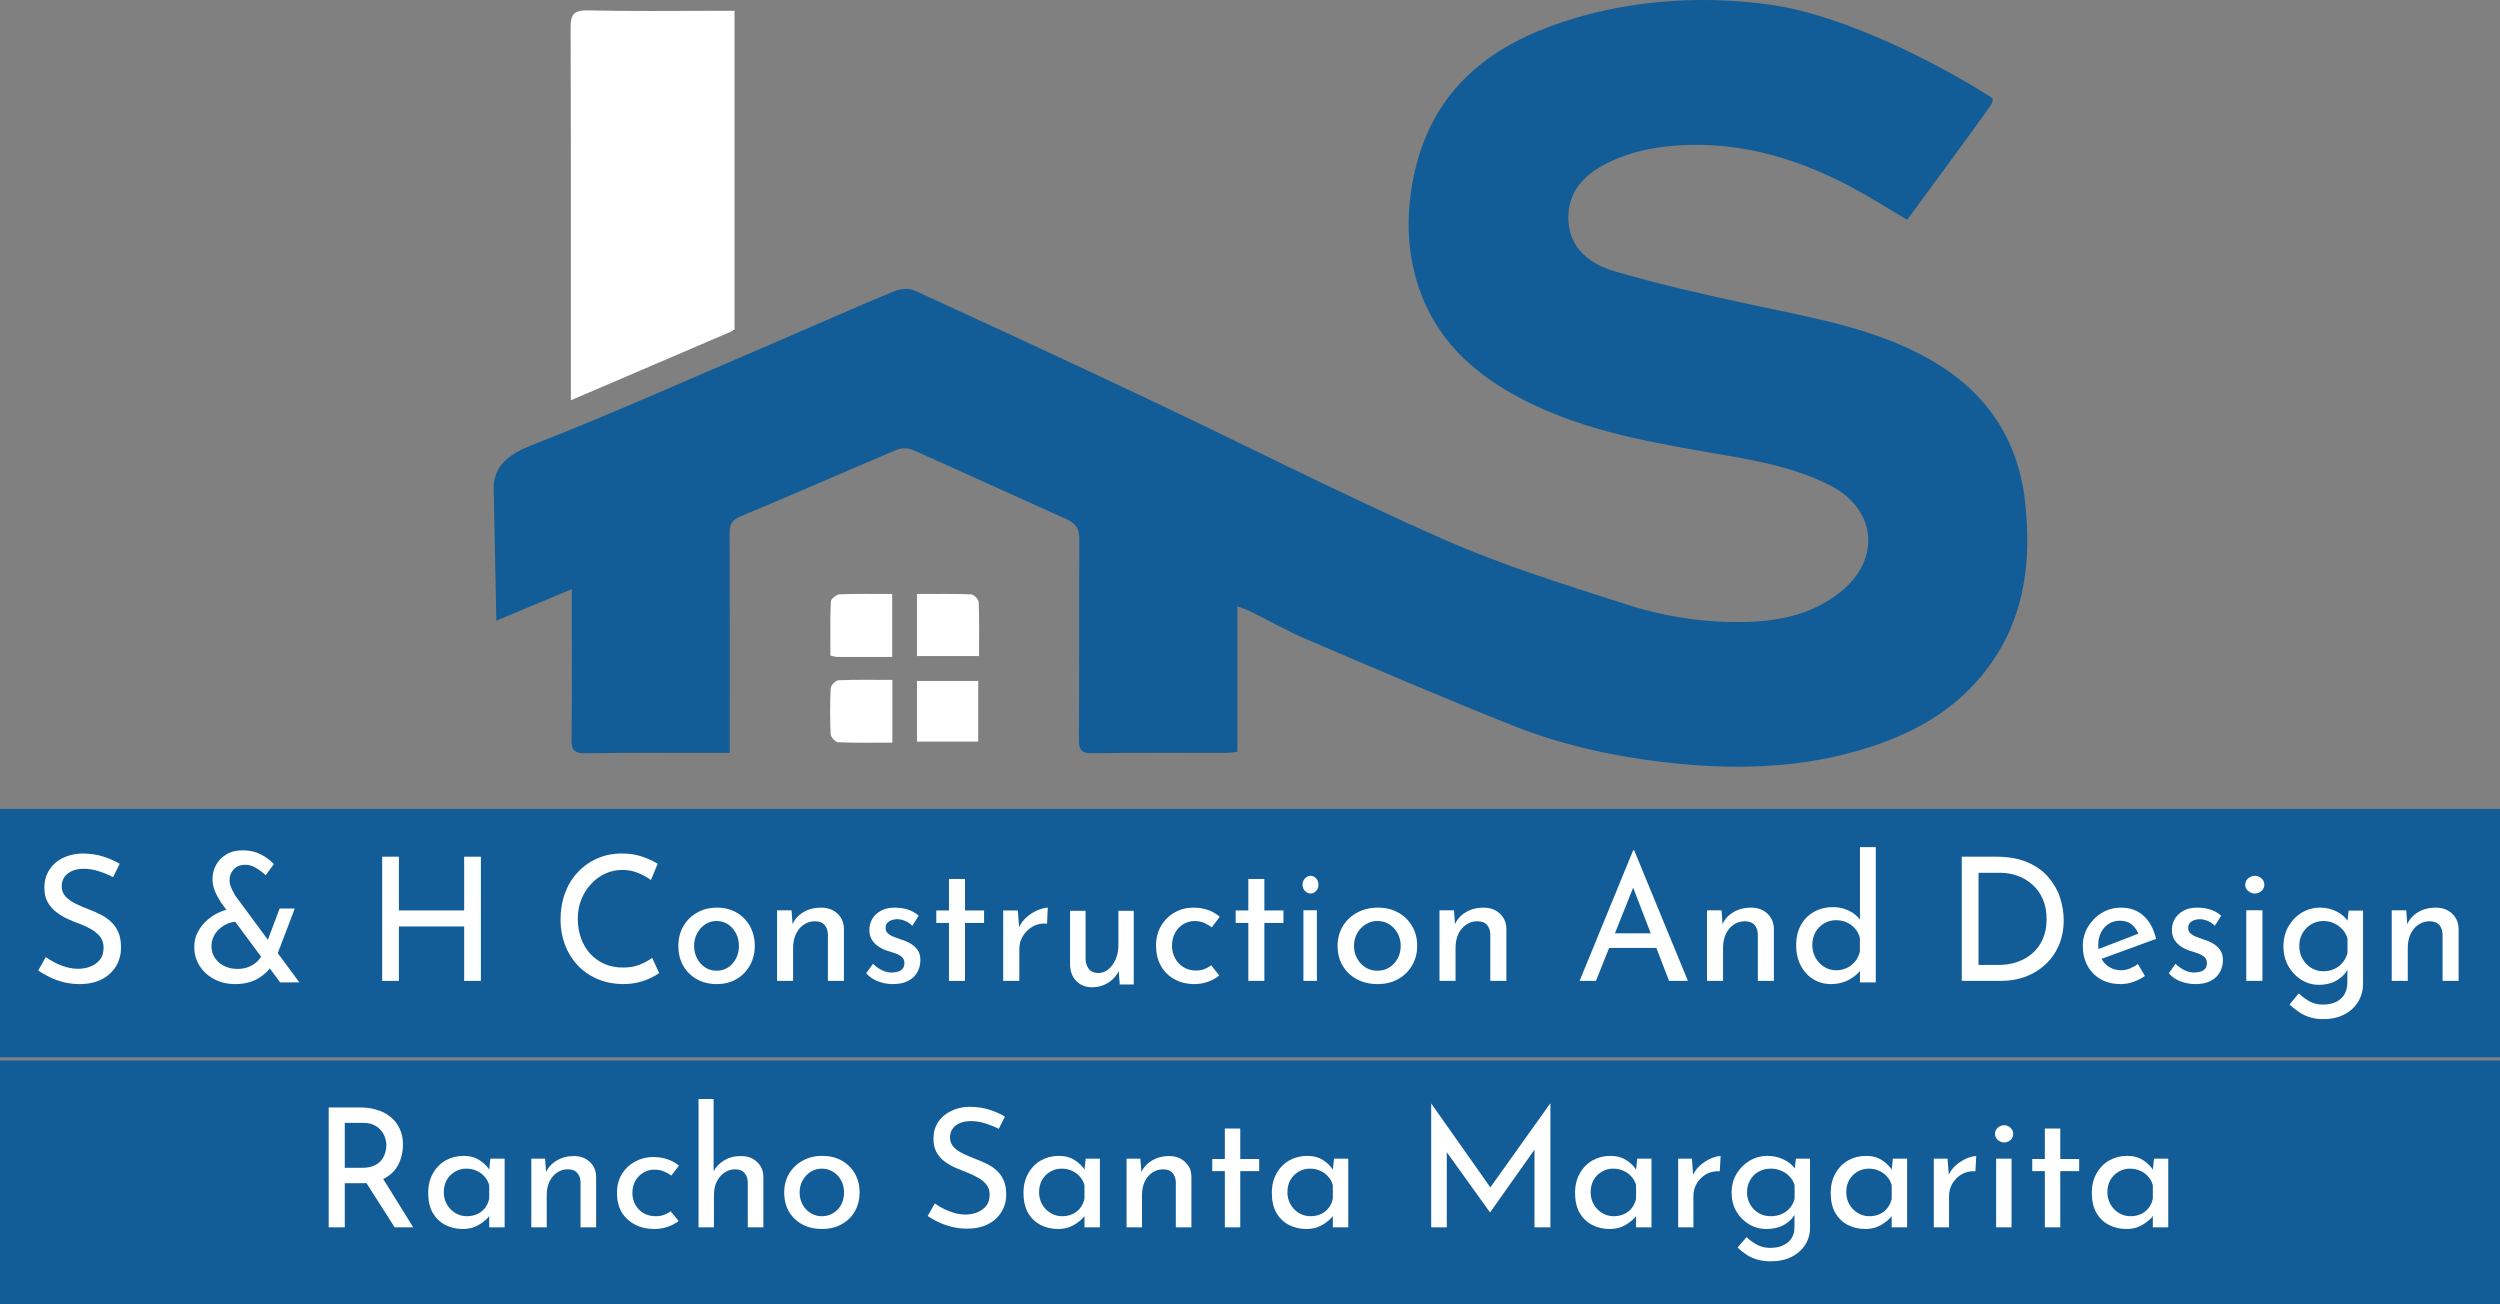
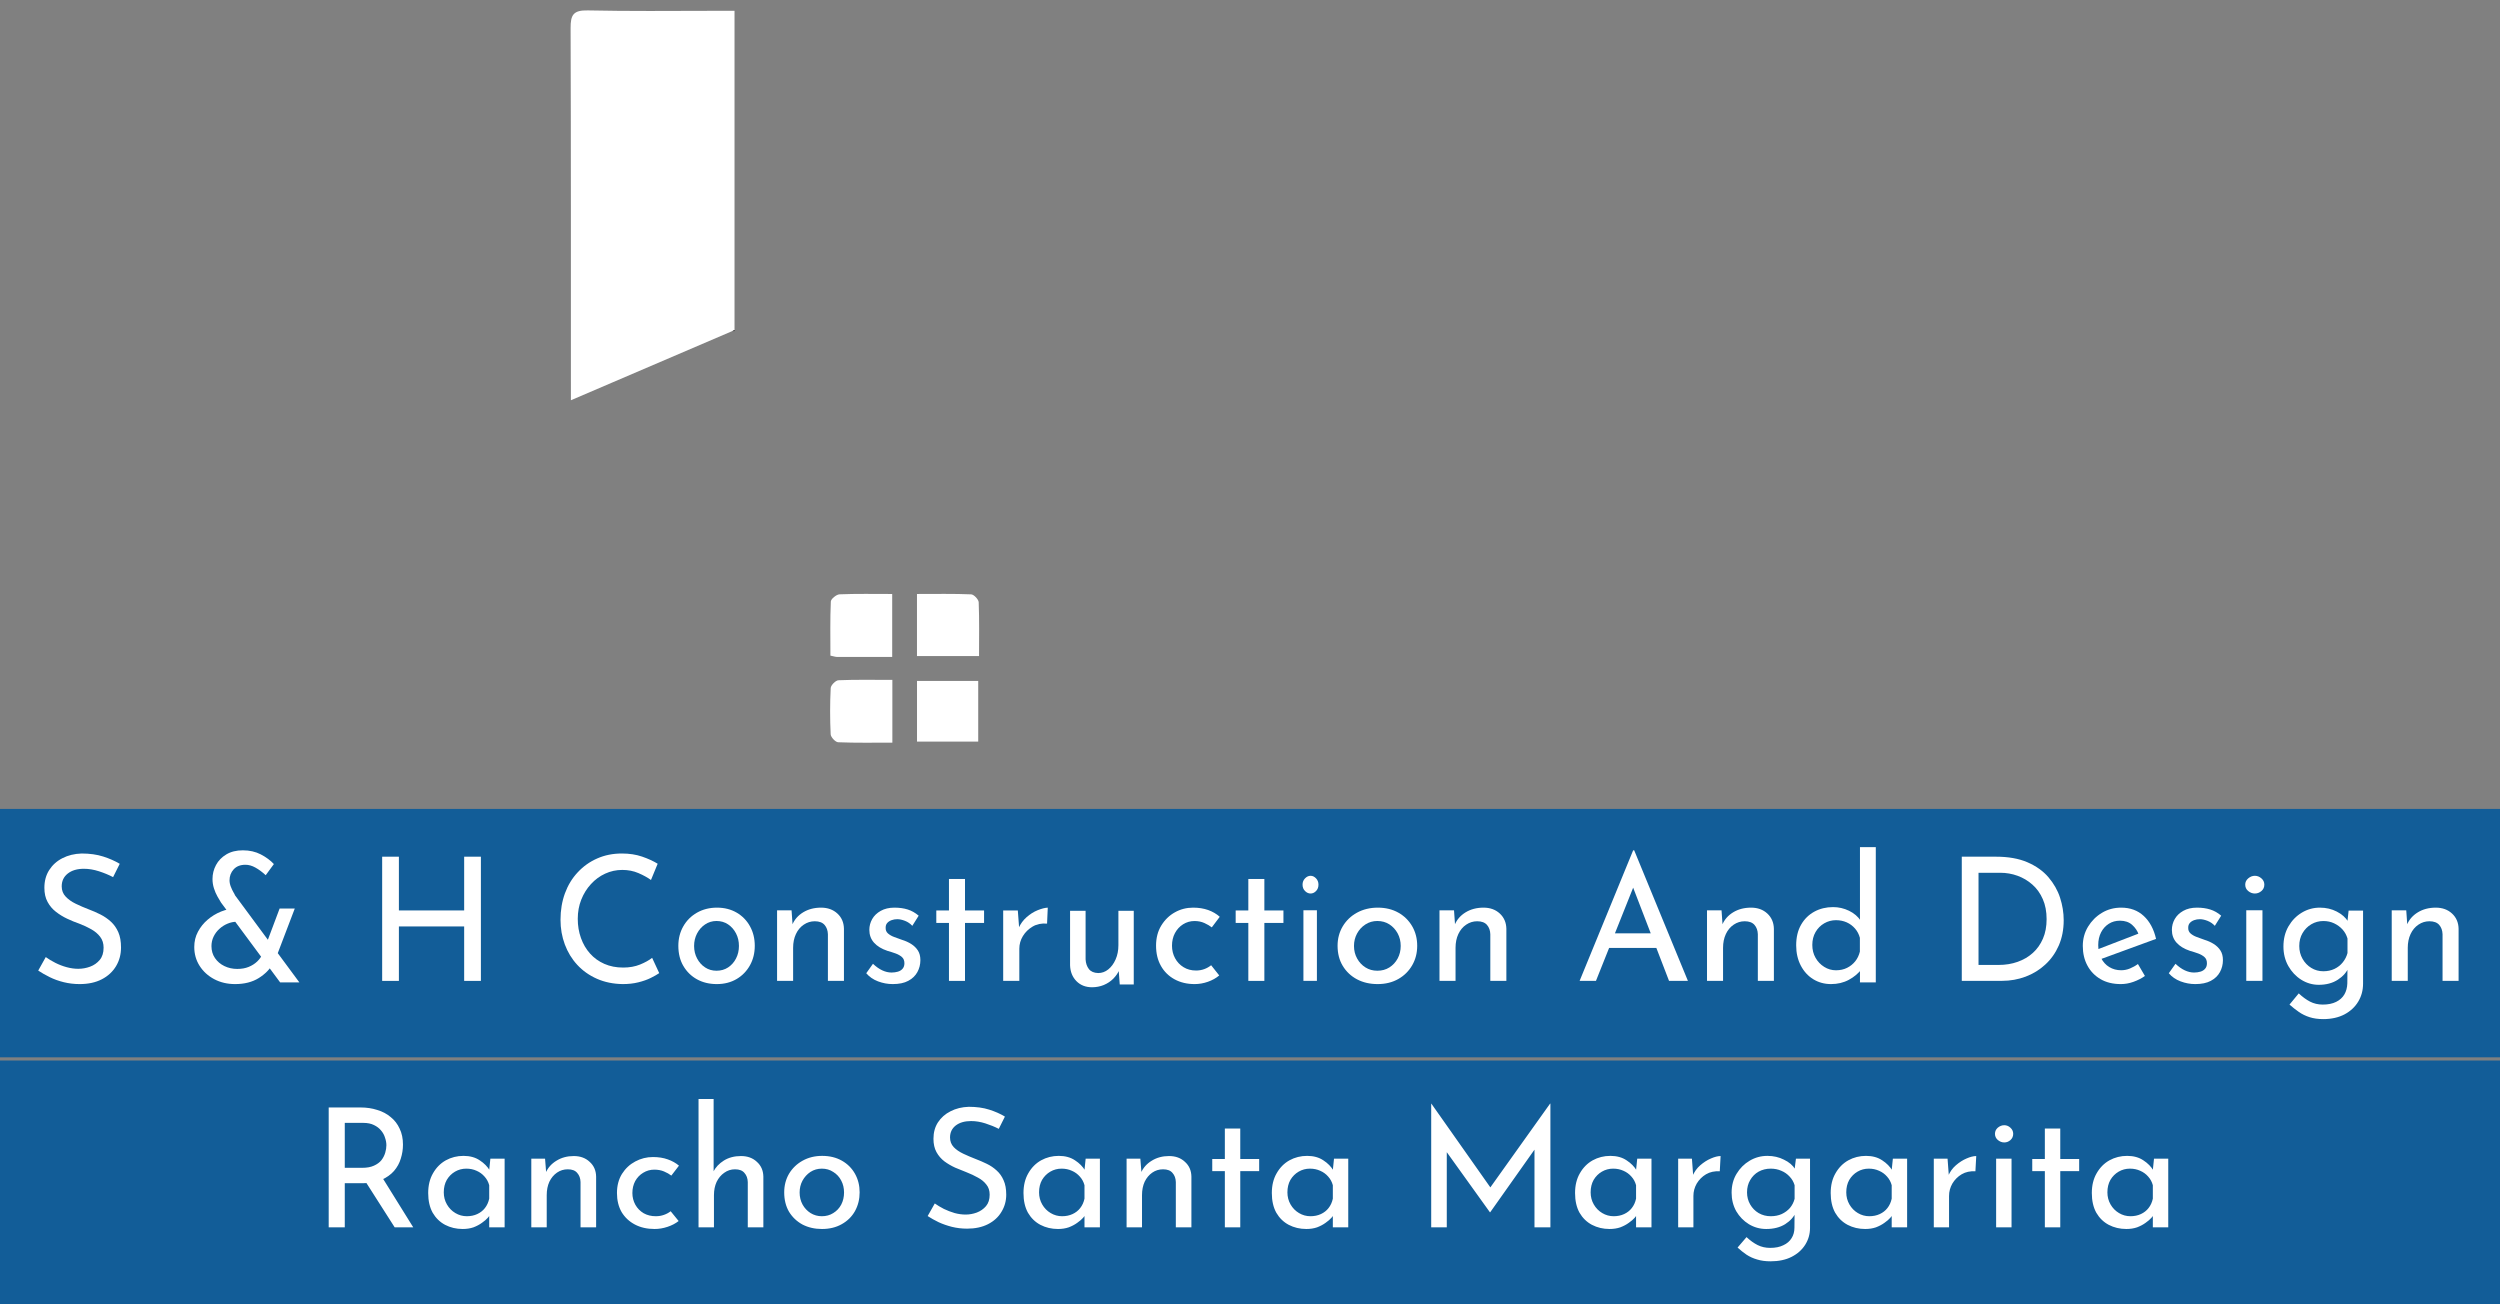
<svg xmlns="http://www.w3.org/2000/svg" width="299" height="156" viewBox="0 0 299 156" fill="none">
  <rect x="0" y="0" width="299" height="156" fill="#808080" stroke="none" />
  <g clip-path="url(#clip0_377_2)">
    <rect y="96.746" width="299" height="29.71" fill="#125D98" />
    <rect y="126.837" width="299" height="29.71" fill="#125D98" />
    <path d="M109.67 71.039C111.944 71.039 114.05 70.998 116.153 71.085C116.481 71.1 117.037 71.691 117.052 72.034C117.136 74.136 117.094 76.246 117.094 78.467C114.565 78.467 112.169 78.467 109.67 78.467C109.67 76.06 109.67 73.698 109.67 71.039Z" fill="white" />
    <path d="M87.849 1.298V39.483C87.765 39.517 87.677 39.559 87.59 39.593C81.541 42.187 75.104 44.948 68.279 47.87V45.744C68.275 31.617 68.294 17.494 68.244 3.366C68.237 1.793 68.557 1.207 70.301 1.245C75.211 1.351 80.128 1.306 85.16 1.294H87.849V1.298Z" fill="white" />
    <path d="M87.228 1.294L85.16 1.298C85.845 1.294 86.539 1.294 87.228 1.294Z" fill="black" />
    <path d="M109.674 88.698C109.674 86.29 109.674 83.929 109.674 81.438C112.1 81.438 114.496 81.438 116.995 81.438C116.995 83.86 116.995 86.214 116.995 88.698C114.561 88.698 112.165 88.698 109.674 88.698Z" fill="white" />
    <path d="M106.726 88.82C104.547 88.82 102.395 88.861 100.243 88.774C99.919 88.762 99.363 88.168 99.348 87.822C99.26 85.982 99.26 84.131 99.352 82.291C99.371 81.952 99.942 81.373 100.277 81.358C102.384 81.27 104.494 81.316 106.726 81.316C106.726 83.845 106.726 86.245 106.726 88.82Z" fill="white" />
    <path d="M106.707 78.573C104.444 78.573 102.285 78.577 100.121 78.57C99.915 78.57 99.714 78.493 99.317 78.413C99.317 76.243 99.272 74.087 99.367 71.942C99.382 71.626 100.034 71.097 100.411 71.081C102.46 70.998 104.513 71.04 106.707 71.04C106.707 73.572 106.707 75.972 106.707 78.573Z" fill="white" />
    <path d="M87.849 39.486V39.597H87.59C87.677 39.559 87.765 39.521 87.849 39.486Z" fill="black" />
-     <path d="M236.957 80.874C233.468 85.079 228.897 87.631 223.781 89.303C215.608 91.985 207.213 92.133 198.803 91.132C192.663 90.404 186.599 89.037 180.84 86.744C172.605 83.468 164.461 79.964 156.314 76.482C153.987 75.492 151.778 74.228 149.508 73.108C149.1 72.902 148.654 72.769 147.988 72.506V89.909C147.42 89.966 147.009 90.05 146.594 90.05C141.265 90.057 135.94 90.019 130.612 90.084C129.381 90.095 129.031 89.73 129.042 88.511C129.088 80.52 129.042 72.529 129.088 64.538C129.096 63.353 128.753 62.637 127.648 62.138C121.489 59.38 115.361 56.558 109.19 53.819C108.634 53.575 107.792 53.568 107.232 53.804C101.009 56.428 94.827 59.159 88.588 61.749C87.506 62.199 87.255 62.755 87.258 63.799C87.289 71.9 87.274 79.998 87.274 88.1V90.054H85.358C80.25 90.054 75.138 90.016 70.027 90.088C68.747 90.103 68.332 89.764 68.355 88.442C68.427 83.224 68.385 78.006 68.385 72.788V70.464C65.239 71.775 62.398 72.963 59.362 74.231C59.255 68.846 59.145 63.464 59.038 58.078C59.038 58.066 59.042 58.059 59.042 58.047C59.046 58.028 59.046 58.005 59.05 57.975C59.061 57.903 59.069 57.807 59.084 57.689C59.088 57.666 59.092 57.644 59.095 57.617C59.423 55.545 60.954 54.273 63.582 53.248C73.143 49.515 82.516 45.31 91.959 41.273C96.925 39.147 101.866 36.942 106.852 34.862C107.579 34.558 108.646 34.417 109.32 34.721C118.747 39.033 128.155 43.394 137.525 47.828C149.23 53.37 160.774 59.266 172.62 64.488C179.769 67.638 187.296 69.973 194.758 72.361C199.355 73.831 204.169 74.517 209.045 74.376C213.078 74.262 216.876 73.386 220.113 70.803C225.035 66.884 224.425 60.839 218.815 58.017C214.194 55.693 209.14 54.924 204.124 54.063C196.152 52.692 188.221 51.187 181.038 47.199C175.823 44.305 171.729 40.328 169.752 34.581C168.164 29.964 168.129 25.23 169.219 20.457C171.272 11.479 177.198 6.158 185.506 3.115C199.74 -2.103 213.094 0.7 215.04 1.192C226.653 4.105 238.019 11.567 238.027 11.571C237.939 11.514 238.221 11.67 238.29 11.746C238.423 11.895 238.271 12.306 238.046 12.652C237.604 13.331 233.593 18.831 228.101 26.292C225.8 24.936 223.671 23.573 221.443 22.388C215.375 19.154 208.953 17.151 201.998 17.334C198.624 17.421 195.31 17.977 192.232 19.505C189.41 20.907 187.448 23.013 187.578 26.311C187.707 29.732 190.21 31.594 193.063 32.428C198.506 34.028 204.063 35.274 209.616 36.47C216.918 38.047 224.315 39.262 230.919 43.051C237.444 46.796 241.325 52.364 242.186 59.891C243.058 67.524 242.06 74.727 236.957 80.874Z" fill="#125D98" />
    <path d="M13.525 104.905C13.011 104.634 12.443 104.4 11.834 104.204C11.219 104.007 10.62 103.906 10.037 103.906C9.231 103.906 8.584 104.097 8.101 104.48C7.619 104.862 7.38 105.372 7.38 106.01C7.38 106.493 7.54 106.902 7.852 107.231C8.165 107.566 8.568 107.853 9.066 108.092C9.559 108.331 10.089 108.559 10.646 108.772C11.107 108.942 11.563 109.144 12.025 109.377C12.486 109.611 12.899 109.898 13.27 110.238C13.642 110.578 13.933 110.997 14.15 111.491C14.368 111.985 14.474 112.596 14.474 113.319C14.474 114.142 14.278 114.886 13.88 115.55C13.482 116.214 12.915 116.739 12.178 117.122C11.441 117.504 10.556 117.696 9.522 117.696C8.865 117.696 8.239 117.621 7.63 117.472C7.025 117.324 6.463 117.122 5.949 116.867C5.435 116.612 4.974 116.352 4.571 116.081L5.472 114.466C5.806 114.705 6.188 114.939 6.622 115.157C7.052 115.374 7.508 115.55 7.98 115.677C8.451 115.805 8.913 115.868 9.358 115.868C9.846 115.868 10.318 115.783 10.779 115.613C11.24 115.443 11.622 115.172 11.929 114.806C12.237 114.439 12.39 113.951 12.39 113.34C12.39 112.83 12.252 112.4 11.982 112.044C11.712 111.688 11.357 111.39 10.917 111.141C10.476 110.891 9.999 110.668 9.485 110.472C8.997 110.302 8.515 110.105 8.033 109.877C7.55 109.648 7.105 109.377 6.697 109.059C6.283 108.74 5.949 108.347 5.695 107.879C5.435 107.412 5.308 106.844 5.308 106.18C5.308 105.372 5.498 104.666 5.88 104.066C6.262 103.465 6.787 102.987 7.46 102.642C8.128 102.297 8.897 102.106 9.761 102.079C10.736 102.079 11.595 102.201 12.343 102.44C13.09 102.679 13.748 102.971 14.32 103.311L13.525 104.905Z" fill="white" />
    <path d="M28.325 110.241C27.943 110.241 27.576 110.319 27.214 110.47C26.852 110.621 26.527 110.829 26.237 111.095C25.943 111.36 25.715 111.667 25.545 112.021C25.374 112.375 25.291 112.755 25.291 113.156C25.291 113.698 25.431 114.176 25.71 114.583C25.989 114.994 26.361 115.311 26.831 115.54C27.302 115.769 27.814 115.884 28.372 115.884C28.889 115.884 29.343 115.806 29.736 115.644C30.129 115.483 30.47 115.27 30.754 114.999C31.039 114.728 31.25 114.432 31.385 114.114L32.646 115.238C32.279 115.92 31.71 116.498 30.946 116.977C30.175 117.456 29.235 117.696 28.124 117.696C27.198 117.696 26.366 117.503 25.627 117.113C24.888 116.722 24.304 116.191 23.875 115.52C23.446 114.848 23.234 114.093 23.234 113.26C23.234 112.594 23.379 111.985 23.674 111.438C23.963 110.892 24.351 110.407 24.826 110.001C25.302 109.59 25.839 109.267 26.434 109.023C27.033 108.778 27.648 108.658 28.289 108.658L28.325 110.241ZM35.804 117.493C35.68 117.493 35.494 117.493 35.246 117.493C34.998 117.493 34.734 117.493 34.47 117.493C34.207 117.493 33.881 117.493 33.504 117.493L26.434 107.945C26.309 107.752 26.17 107.508 26.005 107.216C25.839 106.925 25.7 106.597 25.586 106.238C25.472 105.878 25.415 105.509 25.415 105.134C25.415 104.535 25.555 103.978 25.834 103.458C26.113 102.937 26.521 102.515 27.069 102.187C27.612 101.86 28.273 101.698 29.044 101.698C29.845 101.698 30.563 101.86 31.194 102.187C31.824 102.515 32.346 102.901 32.755 103.343L31.778 104.676C31.359 104.285 30.946 103.983 30.542 103.76C30.139 103.536 29.747 103.426 29.349 103.426C28.749 103.426 28.284 103.609 27.953 103.968C27.622 104.327 27.452 104.77 27.452 105.28C27.452 105.53 27.503 105.785 27.607 106.05C27.71 106.316 27.814 106.534 27.922 106.717C28.031 106.899 28.093 107.013 28.103 107.071L35.804 117.493ZM33.442 108.658H35.256L32.873 114.91L31.447 113.973L33.442 108.658Z" fill="white" />
    <path d="M57.515 102.46V117.315H55.514V110.803H47.708V117.315H45.707V102.46H47.708V108.889H55.514V102.46H57.515Z" fill="white" />
    <path d="M78.844 116.386C78.6 116.555 78.262 116.745 77.841 116.956C77.42 117.168 76.921 117.342 76.354 117.484C75.787 117.627 75.163 117.696 74.477 117.696C73.344 117.68 72.314 117.469 71.394 117.062C70.474 116.655 69.683 116.096 69.039 115.394C68.389 114.692 67.895 113.873 67.552 112.955C67.208 112.031 67.037 111.049 67.037 110.003C67.037 108.863 67.214 107.807 67.567 106.841C67.921 105.875 68.43 105.035 69.096 104.328C69.756 103.615 70.536 103.061 71.43 102.67C72.325 102.274 73.307 102.079 74.373 102.079C75.262 102.079 76.068 102.2 76.791 102.449C77.513 102.697 78.137 102.982 78.657 103.304L77.857 105.247C77.446 104.951 76.947 104.676 76.359 104.423C75.772 104.17 75.127 104.043 74.43 104.043C73.708 104.043 73.021 104.191 72.382 104.486C71.737 104.782 71.17 105.199 70.682 105.732C70.188 106.266 69.803 106.889 69.522 107.591C69.241 108.293 69.101 109.064 69.101 109.893C69.101 110.711 69.226 111.476 69.481 112.184C69.735 112.897 70.094 113.514 70.567 114.042C71.04 114.57 71.607 114.982 72.278 115.278C72.948 115.573 73.697 115.721 74.534 115.721C75.283 115.721 75.954 115.6 76.541 115.362C77.129 115.124 77.612 114.855 77.997 114.56L78.844 116.386Z" fill="white" />
    <path d="M81.13 113.114C81.13 112.259 81.328 111.482 81.719 110.793C82.11 110.104 82.659 109.554 83.359 109.155C84.06 108.756 84.858 108.554 85.751 108.554C86.645 108.554 87.432 108.756 88.113 109.155C88.793 109.554 89.327 110.104 89.703 110.793C90.083 111.482 90.271 112.259 90.271 113.114C90.271 113.975 90.083 114.747 89.703 115.436C89.322 116.125 88.793 116.68 88.113 117.084C87.432 117.488 86.64 117.696 85.731 117.696C84.837 117.696 84.045 117.504 83.359 117.126C82.674 116.747 82.13 116.213 81.729 115.529C81.328 114.845 81.13 114.042 81.13 113.114ZM83.014 113.135C83.014 113.69 83.136 114.192 83.375 114.638C83.613 115.089 83.933 115.446 84.335 115.706C84.736 115.97 85.188 116.099 85.695 116.099C86.213 116.099 86.676 115.97 87.077 115.706C87.478 115.441 87.793 115.089 88.027 114.638C88.26 114.187 88.377 113.69 88.377 113.135C88.377 112.581 88.26 112.078 88.027 111.632C87.793 111.182 87.478 110.824 87.077 110.554C86.676 110.285 86.213 110.15 85.695 110.15C85.188 110.15 84.731 110.29 84.324 110.565C83.918 110.839 83.598 111.202 83.364 111.653C83.131 112.104 83.014 112.596 83.014 113.135Z" fill="white" />
    <path d="M94.671 108.88L94.816 110.936L94.754 110.611C95.012 109.985 95.447 109.486 96.057 109.114C96.668 108.742 97.382 108.554 98.199 108.554C98.986 108.554 99.638 108.788 100.15 109.257C100.662 109.725 100.921 110.336 100.936 111.079V117.315H99.017V111.731C99.001 111.283 98.872 110.911 98.618 110.621C98.365 110.331 97.977 110.183 97.444 110.183C96.968 110.183 96.528 110.32 96.13 110.59C95.726 110.86 95.416 111.237 95.193 111.71C94.971 112.184 94.857 112.738 94.857 113.359V117.315H92.938V108.875H94.671V108.88Z" fill="white" />
    <path d="M106.77 117.696C106.164 117.696 105.58 117.586 105.011 117.371C104.443 117.157 103.973 116.833 103.603 116.399L104.406 115.269C104.777 115.619 105.147 115.881 105.517 116.053C105.888 116.226 106.258 116.315 106.629 116.315C106.905 116.315 107.156 116.278 107.391 116.21C107.625 116.142 107.813 116.022 107.954 115.855C108.095 115.687 108.168 115.473 108.168 115.206C108.168 114.887 108.069 114.636 107.871 114.464C107.672 114.291 107.422 114.145 107.119 114.035C106.817 113.925 106.488 113.82 106.133 113.721C105.434 113.486 104.897 113.156 104.526 112.738C104.156 112.319 103.973 111.812 103.973 111.211C103.973 110.751 104.088 110.322 104.312 109.924C104.536 109.527 104.876 109.197 105.33 108.941C105.784 108.685 106.331 108.554 106.973 108.554C107.563 108.554 108.09 108.627 108.559 108.774C109.024 108.92 109.462 109.166 109.874 109.516L109.112 110.73C108.867 110.463 108.575 110.264 108.236 110.133C107.902 110.003 107.594 109.935 107.323 109.935C107.078 109.935 106.848 109.971 106.634 110.05C106.42 110.128 106.248 110.238 106.117 110.385C105.987 110.531 105.924 110.714 105.924 110.939C105.909 111.232 106.003 111.467 106.201 111.64C106.399 111.812 106.65 111.959 106.952 112.068C107.255 112.178 107.563 112.293 107.876 112.403C108.288 112.529 108.658 112.696 108.987 112.905C109.316 113.114 109.582 113.371 109.78 113.679C109.979 113.988 110.078 114.369 110.078 114.83C110.078 115.347 109.958 115.823 109.718 116.263C109.478 116.702 109.112 117.052 108.627 117.309C108.147 117.57 107.526 117.696 106.77 117.696Z" fill="white" />
    <path d="M113.496 105.126H115.414V108.891H117.695V110.383H115.414V117.315H113.496V110.383H111.982V108.891H113.496V105.126Z" fill="white" />
    <path d="M121.732 108.899L121.916 111.337L121.832 110.992C122.053 110.489 122.368 110.057 122.784 109.692C123.199 109.326 123.641 109.047 124.109 108.859C124.577 108.671 124.982 108.569 125.313 108.554L125.229 110.464C124.567 110.408 123.988 110.53 123.499 110.819C123.01 111.109 122.621 111.49 122.337 111.957C122.053 112.424 121.911 112.932 121.911 113.47V117.315H119.981V108.894H121.732V108.899Z" fill="white" />
    <path d="M130.607 118.076C129.847 118.076 129.221 117.832 128.74 117.343C128.26 116.855 128.005 116.217 127.98 115.442V108.935H129.837V114.741C129.862 115.208 129.997 115.596 130.232 115.899C130.467 116.201 130.838 116.361 131.338 116.377C131.784 116.377 132.189 116.233 132.549 115.941C132.91 115.649 133.205 115.256 133.425 114.751C133.65 114.247 133.761 113.678 133.761 113.041V108.935H135.597V117.742H133.921L133.761 115.575L133.881 115.978C133.711 116.377 133.465 116.733 133.15 117.051C132.835 117.37 132.454 117.62 132.014 117.806C131.573 117.986 131.103 118.076 130.607 118.076Z" fill="white" />
    <path d="M145.82 116.663C145.439 116.985 144.987 117.237 144.463 117.422C143.938 117.606 143.409 117.696 142.88 117.696C141.975 117.696 141.173 117.506 140.479 117.127C139.785 116.748 139.24 116.216 138.85 115.526C138.459 114.836 138.264 114.031 138.264 113.104C138.264 112.177 138.474 111.371 138.891 110.692C139.307 110.013 139.852 109.481 140.52 109.112C141.188 108.738 141.913 108.554 142.7 108.554C143.363 108.554 143.959 108.649 144.494 108.838C145.028 109.028 145.491 109.297 145.882 109.649L144.931 110.913C144.699 110.729 144.406 110.56 144.052 110.397C143.692 110.234 143.296 110.155 142.864 110.155C142.366 110.155 141.908 110.287 141.497 110.545C141.086 110.803 140.762 111.155 140.525 111.598C140.289 112.04 140.171 112.546 140.171 113.104C140.171 113.651 140.294 114.152 140.536 114.599C140.777 115.047 141.117 115.41 141.548 115.673C141.98 115.942 142.479 116.074 143.049 116.074C143.399 116.074 143.728 116.016 144.031 115.905C144.334 115.795 144.607 115.637 144.853 115.442L145.82 116.663Z" fill="white" />
    <path d="M149.3 105.126H151.218V108.891H153.499V110.383H151.218V117.315H149.3V110.383H147.786V108.891H149.3V105.126Z" fill="white" />
    <path d="M155.785 105.805C155.785 105.504 155.885 105.255 156.085 105.051C156.285 104.847 156.506 104.745 156.746 104.745C156.985 104.745 157.202 104.847 157.398 105.051C157.593 105.255 157.689 105.504 157.689 105.805C157.689 106.116 157.593 106.371 157.398 106.569C157.202 106.768 156.985 106.865 156.746 106.865C156.506 106.865 156.285 106.768 156.085 106.569C155.885 106.376 155.785 106.116 155.785 105.805ZM155.889 108.867H157.502V117.315H155.889V108.867Z" fill="white" />
    <path d="M159.974 113.114C159.974 112.259 160.181 111.482 160.588 110.793C161.001 110.104 161.567 109.554 162.297 109.155C163.027 108.756 163.857 108.554 164.789 108.554C165.72 108.554 166.54 108.756 167.248 109.155C167.957 109.554 168.508 110.104 168.904 110.793C169.301 111.482 169.497 112.259 169.497 113.114C169.497 113.975 169.301 114.747 168.904 115.436C168.508 116.125 167.957 116.68 167.248 117.084C166.54 117.488 165.714 117.696 164.767 117.696C163.836 117.696 163.011 117.504 162.297 117.126C161.583 116.747 161.017 116.213 160.599 115.529C160.186 114.851 159.974 114.042 159.974 113.114ZM161.937 113.135C161.937 113.69 162.064 114.192 162.313 114.638C162.561 115.089 162.895 115.446 163.313 115.706C163.731 115.97 164.201 116.099 164.73 116.099C165.275 116.099 165.751 115.97 166.169 115.706C166.587 115.441 166.915 115.089 167.159 114.638C167.402 114.187 167.524 113.69 167.524 113.135C167.524 112.581 167.402 112.078 167.159 111.632C166.915 111.182 166.587 110.824 166.169 110.554C165.751 110.285 165.27 110.15 164.73 110.15C164.201 110.15 163.725 110.29 163.302 110.565C162.879 110.839 162.545 111.202 162.302 111.653C162.059 112.104 161.937 112.596 161.937 113.135Z" fill="white" />
    <path d="M173.901 108.88L174.046 110.936L173.984 110.611C174.243 109.985 174.678 109.486 175.288 109.114C175.899 108.742 176.613 108.554 177.43 108.554C178.216 108.554 178.868 108.788 179.375 109.257C179.882 109.725 180.146 110.336 180.162 111.079V117.315H178.242V111.731C178.227 111.283 178.097 110.911 177.844 110.621C177.59 110.331 177.202 110.183 176.669 110.183C176.193 110.183 175.754 110.32 175.355 110.59C174.952 110.86 174.641 111.237 174.419 111.71C174.196 112.184 174.083 112.738 174.083 113.359V117.315H172.163V108.875H173.901V108.88Z" fill="white" />
    <path d="M188.922 117.31L195.325 101.698H195.449L201.873 117.31H199.615L194.82 104.851L196.222 103.919L190.876 117.315H188.922V117.31ZM192.681 111.629H198.145L198.795 113.369H192.108L192.681 111.629Z" fill="white" />
    <path d="M205.896 108.88L206.041 110.936L205.979 110.611C206.238 109.985 206.672 109.486 207.283 109.114C207.893 108.742 208.607 108.554 209.425 108.554C210.211 108.554 210.863 108.788 211.37 109.257C211.877 109.725 212.141 110.336 212.157 111.079V117.315H210.237V111.731C210.222 111.283 210.092 110.911 209.839 110.621C209.585 110.331 209.197 110.183 208.664 110.183C208.188 110.183 207.749 110.32 207.35 110.59C206.947 110.86 206.636 111.237 206.414 111.71C206.191 112.184 206.077 112.738 206.077 113.359V117.315H204.158V108.875H205.896V108.88Z" fill="white" />
    <path d="M218.991 117.696C218.207 117.696 217.5 117.502 216.876 117.121C216.252 116.74 215.751 116.198 215.38 115.493C215.009 114.788 214.823 113.979 214.823 113.061C214.823 112.1 215.019 111.276 215.411 110.597C215.803 109.913 216.334 109.392 217 109.031C217.665 108.671 218.408 108.489 219.238 108.489C219.904 108.489 220.538 108.635 221.142 108.927C221.745 109.219 222.215 109.621 222.555 110.138L222.452 110.827V101.317H224.345V117.492H222.452V115.342L222.674 115.884C222.266 116.412 221.751 116.85 221.116 117.189C220.487 117.529 219.775 117.696 218.991 117.696ZM219.579 116.046C220.079 116.046 220.523 115.947 220.91 115.754C221.297 115.561 221.622 115.3 221.885 114.971C222.148 114.642 222.333 114.256 222.442 113.812V112.163C222.333 111.745 222.137 111.375 221.864 111.057C221.585 110.738 221.255 110.488 220.868 110.315C220.482 110.143 220.053 110.054 219.579 110.054C219.078 110.054 218.609 110.18 218.176 110.43C217.743 110.681 217.397 111.03 217.139 111.474C216.881 111.918 216.752 112.434 216.752 113.019C216.752 113.588 216.881 114.105 217.139 114.553C217.397 115.008 217.743 115.368 218.176 115.639C218.609 115.911 219.078 116.046 219.579 116.046Z" fill="white" />
    <path d="M234.629 117.315V102.46H238.701C240.189 102.46 241.447 102.68 242.479 103.127C243.511 103.573 244.35 104.169 244.989 104.913C245.628 105.662 246.095 106.478 246.383 107.365C246.671 108.258 246.818 109.151 246.818 110.059C246.818 111.183 246.619 112.189 246.231 113.081C245.838 113.974 245.303 114.734 244.617 115.36C243.936 115.991 243.15 116.473 242.264 116.807C241.373 117.14 240.435 117.309 239.445 117.309H234.629V117.315ZM236.631 115.406H239.047C239.859 115.406 240.614 115.283 241.31 115.036C242.007 114.79 242.61 114.436 243.129 113.969C243.648 113.502 244.046 112.933 244.339 112.255C244.633 111.578 244.774 110.798 244.774 109.926C244.774 109.023 244.622 108.222 244.318 107.535C244.014 106.842 243.6 106.262 243.076 105.8C242.552 105.333 241.96 104.984 241.3 104.743C240.64 104.502 239.948 104.384 239.235 104.384H236.631V115.406Z" fill="white" />
    <path d="M253.65 117.696C252.707 117.696 251.901 117.499 251.225 117.105C250.55 116.711 250.026 116.172 249.658 115.488C249.285 114.804 249.103 114.016 249.103 113.135C249.103 112.291 249.31 111.524 249.728 110.834C250.147 110.145 250.696 109.591 251.387 109.176C252.077 108.761 252.843 108.554 253.69 108.554C254.779 108.554 255.676 108.886 256.392 109.549C257.108 110.212 257.597 111.125 257.864 112.291L251.069 114.778L250.63 113.638L256.175 111.503L255.797 111.793C255.641 111.337 255.374 110.943 255.001 110.611C254.628 110.28 254.144 110.114 253.549 110.114C253.045 110.114 252.596 110.238 252.208 110.487C251.82 110.736 251.508 111.078 251.286 111.513C251.064 111.948 250.948 112.456 250.948 113.037C250.948 113.617 251.064 114.135 251.296 114.591C251.528 115.047 251.85 115.405 252.269 115.659C252.687 115.913 253.161 116.042 253.69 116.042C254.048 116.042 254.396 115.975 254.733 115.835C255.071 115.695 255.394 115.519 255.696 115.296L256.533 116.726C256.125 117.017 255.661 117.25 255.152 117.431C254.643 117.613 254.139 117.696 253.65 117.696Z" fill="white" />
    <path d="M262.552 117.696C261.947 117.696 261.363 117.586 260.795 117.371C260.227 117.157 259.757 116.833 259.387 116.399L260.19 115.269C260.56 115.619 260.93 115.881 261.301 116.053C261.671 116.226 262.041 116.315 262.411 116.315C262.687 116.315 262.938 116.278 263.172 116.21C263.407 116.142 263.595 116.022 263.735 115.855C263.881 115.687 263.949 115.473 263.949 115.206C263.949 114.887 263.85 114.636 263.652 114.464C263.454 114.291 263.203 114.145 262.901 114.035C262.599 113.925 262.27 113.82 261.916 113.721C261.217 113.486 260.68 113.156 260.31 112.738C259.94 112.319 259.757 111.812 259.757 111.211C259.757 110.751 259.872 110.322 260.096 109.924C260.32 109.527 260.659 109.197 261.113 108.941C261.566 108.685 262.114 108.554 262.755 108.554C263.344 108.554 263.871 108.627 264.34 108.774C264.809 108.92 265.247 109.166 265.654 109.516L264.893 110.73C264.648 110.463 264.356 110.264 264.022 110.133C263.688 110.003 263.381 109.935 263.11 109.935C262.865 109.935 262.635 109.971 262.421 110.05C262.208 110.128 262.036 110.238 261.905 110.385C261.775 110.531 261.712 110.714 261.712 110.939C261.697 111.232 261.791 111.467 261.989 111.64C262.187 111.812 262.437 111.959 262.739 112.068C263.042 112.178 263.349 112.293 263.662 112.403C264.074 112.529 264.444 112.696 264.773 112.905C265.101 113.114 265.367 113.371 265.565 113.679C265.763 113.988 265.862 114.369 265.862 114.83C265.862 115.347 265.742 115.823 265.503 116.263C265.263 116.702 264.898 117.052 264.413 117.309C263.928 117.57 263.308 117.696 262.552 117.696Z" fill="white" />
    <path d="M268.529 105.805C268.529 105.504 268.649 105.255 268.889 105.051C269.129 104.847 269.395 104.745 269.682 104.745C269.969 104.745 270.23 104.847 270.464 105.051C270.699 105.255 270.814 105.504 270.814 105.805C270.814 106.116 270.699 106.371 270.464 106.569C270.23 106.768 269.969 106.865 269.682 106.865C269.395 106.865 269.129 106.768 268.889 106.569C268.649 106.376 268.529 106.116 268.529 105.805ZM268.654 108.867H270.59V117.315H268.654V108.867Z" fill="white" />
    <path d="M277.863 121.885C277.246 121.885 276.7 121.807 276.226 121.655C275.752 121.503 275.323 121.294 274.941 121.027C274.558 120.76 274.186 120.467 273.824 120.148L274.93 118.809C275.374 119.227 275.823 119.557 276.277 119.793C276.731 120.028 277.241 120.148 277.807 120.148C278.439 120.148 278.97 120.038 279.403 119.824C279.837 119.609 280.168 119.311 280.388 118.934C280.607 118.558 280.724 118.118 280.74 117.616L280.76 115.272L280.923 115.649C280.684 116.25 280.245 116.758 279.618 117.166C278.985 117.579 278.225 117.783 277.322 117.783C276.573 117.783 275.874 117.579 275.231 117.177C274.589 116.774 274.074 116.224 273.681 115.534C273.293 114.843 273.099 114.063 273.099 113.2C273.099 112.295 273.298 111.489 273.701 110.793C274.104 110.098 274.635 109.548 275.298 109.151C275.961 108.753 276.68 108.554 277.46 108.554C278.2 108.554 278.873 108.711 279.48 109.025C280.087 109.339 280.541 109.742 280.837 110.228L280.714 110.584L280.893 108.91H282.622V117.647C282.622 118.427 282.433 119.144 282.05 119.782C281.668 120.426 281.117 120.938 280.403 121.32C279.694 121.692 278.842 121.885 277.863 121.885ZM274.992 113.148C274.992 113.708 275.124 114.215 275.384 114.676C275.644 115.136 275.996 115.502 276.43 115.764C276.863 116.031 277.343 116.162 277.868 116.162C278.363 116.162 278.812 116.067 279.204 115.879C279.597 115.691 279.934 115.429 280.199 115.094C280.469 114.759 280.653 114.388 280.76 113.985V112.248C280.638 111.829 280.439 111.468 280.158 111.16C279.878 110.851 279.541 110.61 279.153 110.427C278.766 110.244 278.337 110.155 277.868 110.155C277.348 110.155 276.868 110.286 276.43 110.542C275.996 110.799 275.644 111.154 275.384 111.599C275.119 112.049 274.992 112.562 274.992 113.148Z" fill="white" />
    <path d="M287.788 108.88L287.933 110.936L287.871 110.611C288.13 109.985 288.564 109.486 289.175 109.114C289.785 108.742 290.499 108.554 291.317 108.554C292.103 108.554 292.755 108.788 293.262 109.257C293.769 109.725 294.033 110.336 294.048 111.079V117.315H292.129V111.731C292.113 111.283 291.984 110.911 291.731 110.621C291.477 110.331 291.089 110.183 290.556 110.183C290.08 110.183 289.64 110.32 289.242 110.59C288.838 110.86 288.528 111.237 288.305 111.71C288.083 112.184 287.969 112.738 287.969 113.359V117.315H286.05V108.875H287.788V108.88Z" fill="white" />
    <path d="M43.119 132.453C43.846 132.453 44.514 132.552 45.122 132.751C45.743 132.936 46.278 133.22 46.728 133.603C47.19 133.973 47.547 134.436 47.798 134.991C48.063 135.533 48.195 136.168 48.195 136.895C48.195 137.463 48.109 138.018 47.937 138.56C47.779 139.102 47.508 139.598 47.124 140.047C46.741 140.483 46.239 140.84 45.617 141.118C45.009 141.382 44.256 141.514 43.357 141.514H41.235V146.789H39.312V132.453H43.119ZM43.317 139.671C43.886 139.671 44.355 139.585 44.725 139.413C45.108 139.241 45.406 139.023 45.617 138.758C45.829 138.481 45.981 138.183 46.073 137.866C46.166 137.549 46.212 137.252 46.212 136.974C46.212 136.683 46.159 136.386 46.053 136.082C45.961 135.765 45.802 135.474 45.578 135.209C45.366 134.945 45.082 134.727 44.725 134.555C44.381 134.383 43.958 134.297 43.456 134.297H41.235V139.671H43.317ZM45.677 140.761L49.424 146.789H47.203L43.397 140.82L45.677 140.761ZM55.336 146.987C54.57 146.987 53.869 146.822 53.234 146.491C52.613 146.161 52.118 145.678 51.748 145.044C51.391 144.396 51.212 143.61 51.212 142.684C51.212 141.772 51.404 140.986 51.787 140.325C52.17 139.651 52.679 139.135 53.314 138.778C53.962 138.421 54.669 138.243 55.435 138.243C56.202 138.243 56.85 138.421 57.379 138.778C57.907 139.122 58.31 139.532 58.588 140.008L58.469 140.325L58.647 138.58H60.353V146.789H58.509V144.647L58.707 145.123C58.654 145.255 58.535 145.427 58.35 145.639C58.178 145.837 57.94 146.042 57.636 146.253C57.345 146.465 57.008 146.643 56.625 146.789C56.242 146.921 55.812 146.987 55.336 146.987ZM55.832 145.46C56.295 145.46 56.711 145.374 57.081 145.202C57.451 145.03 57.755 144.793 57.993 144.489C58.244 144.171 58.416 143.795 58.509 143.358V141.752C58.403 141.356 58.218 141.012 57.953 140.721C57.689 140.417 57.372 140.186 57.002 140.027C56.632 139.856 56.222 139.77 55.772 139.77C55.283 139.77 54.834 139.889 54.424 140.127C54.014 140.364 53.684 140.695 53.433 141.118C53.195 141.541 53.076 142.037 53.076 142.605C53.076 143.134 53.202 143.616 53.453 144.052C53.704 144.489 54.041 144.832 54.464 145.083C54.887 145.335 55.343 145.46 55.832 145.46ZM65.189 138.58L65.348 140.583L65.269 140.265C65.533 139.657 65.962 139.175 66.557 138.818C67.152 138.448 67.839 138.263 68.619 138.263C69.399 138.263 70.034 138.494 70.523 138.957C71.025 139.406 71.283 139.994 71.296 140.721V146.789H69.432V141.376C69.419 140.926 69.287 140.563 69.036 140.285C68.798 139.994 68.421 139.849 67.906 139.849C67.43 139.849 67 139.981 66.617 140.245C66.233 140.51 65.929 140.873 65.705 141.336C65.493 141.799 65.388 142.334 65.388 142.942V146.789H63.544V138.58H65.189ZM81.165 146.035C80.795 146.326 80.352 146.557 79.836 146.729C79.321 146.901 78.805 146.987 78.29 146.987C77.391 146.987 76.605 146.808 75.93 146.451C75.256 146.095 74.728 145.599 74.344 144.964C73.974 144.317 73.789 143.557 73.789 142.684C73.789 141.812 73.987 141.052 74.384 140.404C74.794 139.756 75.322 139.261 75.97 138.917C76.631 138.56 77.338 138.382 78.091 138.382C78.752 138.382 79.341 138.474 79.856 138.659C80.385 138.844 80.834 139.096 81.204 139.413L80.292 140.602C80.054 140.417 79.764 140.252 79.42 140.107C79.076 139.961 78.686 139.889 78.25 139.889C77.774 139.889 77.332 140.014 76.922 140.265C76.525 140.503 76.208 140.834 75.97 141.257C75.745 141.68 75.633 142.156 75.633 142.684C75.633 143.187 75.752 143.656 75.99 144.092C76.228 144.515 76.558 144.852 76.981 145.103C77.404 145.341 77.887 145.46 78.429 145.46C78.785 145.46 79.109 145.407 79.4 145.301C79.704 145.196 79.975 145.05 80.213 144.865L81.165 146.035ZM83.545 146.789V131.442H85.349V140.483L85.31 140.146C85.587 139.604 86.01 139.155 86.579 138.798C87.16 138.441 87.841 138.263 88.621 138.263C89.401 138.263 90.035 138.494 90.524 138.957C91.027 139.406 91.284 139.994 91.298 140.721V146.789H89.434V141.376C89.421 140.926 89.288 140.563 89.037 140.285C88.799 139.994 88.423 139.849 87.907 139.849C87.431 139.849 87.002 139.988 86.618 140.265C86.235 140.53 85.931 140.893 85.706 141.356C85.495 141.818 85.389 142.347 85.389 142.942V146.789H83.545ZM93.791 142.605C93.791 141.785 93.982 141.045 94.366 140.384C94.762 139.723 95.304 139.201 95.991 138.818C96.679 138.435 97.459 138.243 98.331 138.243C99.23 138.243 100.016 138.435 100.69 138.818C101.365 139.201 101.887 139.723 102.257 140.384C102.627 141.045 102.812 141.785 102.812 142.605C102.812 143.424 102.627 144.171 102.257 144.845C101.887 145.506 101.358 146.028 100.671 146.412C99.996 146.795 99.21 146.987 98.311 146.987C97.439 146.987 96.659 146.808 95.972 146.451C95.297 146.081 94.762 145.572 94.366 144.925C93.982 144.264 93.791 143.491 93.791 142.605ZM95.635 142.625C95.635 143.154 95.754 143.636 95.991 144.072C96.229 144.495 96.547 144.832 96.943 145.083C97.353 145.335 97.802 145.46 98.291 145.46C98.807 145.46 99.263 145.335 99.659 145.083C100.069 144.832 100.386 144.495 100.611 144.072C100.836 143.636 100.948 143.154 100.948 142.625C100.948 142.096 100.836 141.62 100.611 141.197C100.386 140.761 100.069 140.417 99.659 140.166C99.263 139.902 98.807 139.77 98.291 139.77C97.789 139.77 97.333 139.902 96.923 140.166C96.527 140.431 96.21 140.781 95.972 141.217C95.747 141.64 95.635 142.109 95.635 142.625ZM119.454 135.011C118.965 134.76 118.429 134.542 117.848 134.357C117.266 134.172 116.698 134.079 116.142 134.079C115.376 134.079 114.761 134.258 114.299 134.615C113.849 134.971 113.624 135.447 113.624 136.042C113.624 136.492 113.77 136.875 114.061 137.192C114.351 137.496 114.735 137.76 115.211 137.985C115.686 138.21 116.182 138.421 116.698 138.62C117.147 138.791 117.59 138.983 118.026 139.195C118.462 139.406 118.852 139.671 119.196 139.988C119.553 140.305 119.83 140.695 120.029 141.158C120.24 141.62 120.346 142.195 120.346 142.883C120.346 143.636 120.154 144.323 119.771 144.945C119.401 145.566 118.865 146.055 118.165 146.412C117.464 146.769 116.632 146.947 115.667 146.947C115.032 146.947 114.424 146.874 113.842 146.729C113.274 146.584 112.745 146.399 112.256 146.174C111.767 145.936 111.331 145.691 110.948 145.44L111.8 143.933C112.118 144.158 112.481 144.376 112.891 144.588C113.301 144.786 113.73 144.951 114.18 145.083C114.629 145.202 115.065 145.262 115.488 145.262C115.938 145.262 116.38 145.182 116.817 145.024C117.266 144.852 117.636 144.594 117.927 144.251C118.218 143.907 118.363 143.451 118.363 142.883C118.363 142.393 118.231 141.99 117.967 141.673C117.715 141.343 117.378 141.065 116.955 140.84C116.532 140.602 116.083 140.391 115.607 140.206C115.158 140.034 114.702 139.849 114.239 139.651C113.776 139.439 113.347 139.188 112.95 138.897C112.554 138.593 112.236 138.223 111.999 137.787C111.761 137.351 111.642 136.822 111.642 136.201C111.642 135.447 111.82 134.793 112.177 134.238C112.547 133.669 113.049 133.227 113.684 132.909C114.318 132.579 115.045 132.4 115.865 132.374C116.79 132.374 117.603 132.486 118.304 132.711C119.017 132.936 119.645 133.213 120.187 133.544L119.454 135.011ZM126.533 146.987C125.766 146.987 125.065 146.822 124.431 146.491C123.81 146.161 123.314 145.678 122.944 145.044C122.587 144.396 122.409 143.61 122.409 142.684C122.409 141.772 122.6 140.986 122.984 140.325C123.367 139.651 123.876 139.135 124.51 138.778C125.158 138.421 125.865 138.243 126.632 138.243C127.398 138.243 128.046 138.421 128.575 138.778C129.104 139.122 129.507 139.532 129.784 140.008L129.665 140.325L129.844 138.58H131.549V146.789H129.705V144.647L129.903 145.123C129.85 145.255 129.731 145.427 129.546 145.639C129.375 145.837 129.137 146.042 128.833 146.253C128.542 146.465 128.205 146.643 127.821 146.789C127.438 146.921 127.008 146.987 126.533 146.987ZM127.028 145.46C127.491 145.46 127.907 145.374 128.277 145.202C128.648 145.03 128.952 144.793 129.189 144.489C129.441 144.171 129.612 143.795 129.705 143.358V141.752C129.599 141.356 129.414 141.012 129.15 140.721C128.885 140.417 128.568 140.186 128.198 140.027C127.828 139.856 127.418 139.77 126.969 139.77C126.48 139.77 126.03 139.889 125.621 140.127C125.211 140.364 124.88 140.695 124.629 141.118C124.391 141.541 124.272 142.037 124.272 142.605C124.272 143.134 124.398 143.616 124.649 144.052C124.9 144.489 125.237 144.832 125.66 145.083C126.083 145.335 126.539 145.46 127.028 145.46ZM136.386 138.58L136.544 140.583L136.465 140.265C136.729 139.657 137.159 139.175 137.754 138.818C138.348 138.448 139.036 138.263 139.816 138.263C140.596 138.263 141.23 138.494 141.719 138.957C142.221 139.406 142.479 139.994 142.492 140.721V146.789H140.629V141.376C140.615 140.926 140.483 140.563 140.232 140.285C139.994 139.994 139.617 139.849 139.102 139.849C138.626 139.849 138.196 139.981 137.813 140.245C137.43 140.51 137.126 140.873 136.901 141.336C136.69 141.799 136.584 142.334 136.584 142.942V146.789H134.74V138.58H136.386ZM146.492 134.971H148.336V138.62H150.596V140.067H148.336V146.789H146.492V140.067H144.985V138.62H146.492V134.971ZM156.235 146.987C155.468 146.987 154.768 146.822 154.133 146.491C153.512 146.161 153.016 145.678 152.646 145.044C152.289 144.396 152.111 143.61 152.111 142.684C152.111 141.772 152.302 140.986 152.686 140.325C153.069 139.651 153.578 139.135 154.212 138.778C154.86 138.421 155.567 138.243 156.334 138.243C157.101 138.243 157.748 138.421 158.277 138.778C158.806 139.122 159.209 139.532 159.487 140.008L159.368 140.325L159.546 138.58H161.251V146.789H159.407V144.647L159.606 145.123C159.553 145.255 159.434 145.427 159.249 145.639C159.077 145.837 158.839 146.042 158.535 146.253C158.244 146.465 157.907 146.643 157.524 146.789C157.14 146.921 156.711 146.987 156.235 146.987ZM156.731 145.46C157.193 145.46 157.61 145.374 157.98 145.202C158.35 145.03 158.654 144.793 158.892 144.489C159.143 144.171 159.315 143.795 159.407 143.358V141.752C159.301 141.356 159.116 141.012 158.852 140.721C158.588 140.417 158.27 140.186 157.9 140.027C157.53 139.856 157.12 139.77 156.671 139.77C156.182 139.77 155.733 139.889 155.323 140.127C154.913 140.364 154.583 140.695 154.331 141.118C154.094 141.541 153.975 142.037 153.975 142.605C153.975 143.134 154.1 143.616 154.351 144.052C154.602 144.489 154.939 144.832 155.362 145.083C155.785 145.335 156.241 145.46 156.731 145.46ZM171.172 146.789V131.997H171.191L178.706 142.664L177.893 142.506L185.388 131.997H185.428V146.789H183.524V136.359L183.643 137.331L178.23 144.984H178.191L172.698 137.331L173.035 136.439V146.789H171.172ZM192.501 146.987C191.734 146.987 191.034 146.822 190.399 146.491C189.778 146.161 189.282 145.678 188.912 145.044C188.555 144.396 188.377 143.61 188.377 142.684C188.377 141.772 188.569 140.986 188.952 140.325C189.335 139.651 189.844 139.135 190.479 138.778C191.126 138.421 191.834 138.243 192.6 138.243C193.367 138.243 194.015 138.421 194.543 138.778C195.072 139.122 195.475 139.532 195.753 140.008L195.634 140.325L195.812 138.58H197.517V146.789H195.673V144.647L195.872 145.123C195.819 145.255 195.7 145.427 195.515 145.639C195.343 145.837 195.105 146.042 194.801 146.253C194.51 146.465 194.173 146.643 193.79 146.789C193.407 146.921 192.977 146.987 192.501 146.987ZM192.997 145.46C193.459 145.46 193.876 145.374 194.246 145.202C194.616 145.03 194.92 144.793 195.158 144.489C195.409 144.171 195.581 143.795 195.673 143.358V141.752C195.568 141.356 195.383 141.012 195.118 140.721C194.854 140.417 194.537 140.186 194.167 140.027C193.796 139.856 193.387 139.77 192.937 139.77C192.448 139.77 191.999 139.889 191.589 140.127C191.179 140.364 190.849 140.695 190.598 141.118C190.36 141.541 190.241 142.037 190.241 142.605C190.241 143.134 190.366 143.616 190.617 144.052C190.869 144.489 191.206 144.832 191.629 145.083C192.052 145.335 192.508 145.46 192.997 145.46ZM202.354 138.58L202.532 140.959L202.433 140.642C202.645 140.14 202.949 139.717 203.345 139.373C203.755 139.016 204.178 138.745 204.614 138.56C205.064 138.362 205.454 138.263 205.784 138.263L205.685 140.087C205.064 140.047 204.515 140.166 204.039 140.444C203.577 140.721 203.207 141.091 202.929 141.554C202.665 142.017 202.532 142.512 202.532 143.041V146.789H200.708V138.58H202.354ZM211.76 150.853C211.152 150.853 210.617 150.78 210.154 150.635C209.691 150.503 209.268 150.311 208.885 150.06C208.515 149.809 208.158 149.525 207.814 149.207L208.885 147.958C209.321 148.368 209.764 148.685 210.214 148.91C210.663 149.135 211.165 149.247 211.72 149.247C212.342 149.247 212.864 149.141 213.287 148.93C213.723 148.732 214.053 148.447 214.278 148.077C214.503 147.72 214.615 147.304 214.615 146.828L214.635 144.608L214.794 144.964C214.556 145.533 214.126 146.015 213.505 146.412C212.884 146.795 212.13 146.987 211.245 146.987C210.491 146.987 209.797 146.795 209.163 146.412C208.541 146.028 208.039 145.513 207.656 144.865C207.286 144.204 207.101 143.464 207.101 142.645C207.101 141.785 207.299 141.032 207.695 140.384C208.092 139.723 208.614 139.201 209.262 138.818C209.91 138.435 210.617 138.243 211.383 138.243C212.11 138.243 212.771 138.395 213.366 138.699C213.974 138.99 214.417 139.366 214.695 139.829L214.595 140.166L214.794 138.58H216.479V146.848C216.479 147.588 216.287 148.262 215.904 148.87C215.521 149.478 214.979 149.961 214.278 150.318C213.578 150.675 212.738 150.853 211.76 150.853ZM208.945 142.605C208.945 143.134 209.07 143.616 209.321 144.052C209.572 144.489 209.91 144.832 210.332 145.083C210.769 145.335 211.251 145.46 211.78 145.46C212.269 145.46 212.705 145.374 213.088 145.202C213.485 145.017 213.815 144.773 214.08 144.469C214.344 144.151 214.529 143.788 214.635 143.378V141.752C214.516 141.356 214.318 141.012 214.04 140.721C213.763 140.417 213.432 140.186 213.049 140.027C212.666 139.856 212.243 139.77 211.78 139.77C211.251 139.77 210.769 139.889 210.332 140.127C209.91 140.364 209.572 140.702 209.321 141.138C209.07 141.561 208.945 142.05 208.945 142.605ZM223.075 146.987C222.308 146.987 221.607 146.822 220.973 146.491C220.352 146.161 219.856 145.678 219.486 145.044C219.129 144.396 218.951 143.61 218.951 142.684C218.951 141.772 219.142 140.986 219.526 140.325C219.909 139.651 220.418 139.135 221.052 138.778C221.7 138.421 222.407 138.243 223.174 138.243C223.94 138.243 224.588 138.421 225.117 138.778C225.646 139.122 226.049 139.532 226.326 140.008L226.207 140.325L226.386 138.58H228.091V146.789H226.247V144.647L226.445 145.123C226.392 145.255 226.273 145.427 226.088 145.639C225.917 145.837 225.679 146.042 225.375 146.253C225.084 146.465 224.747 146.643 224.363 146.789C223.98 146.921 223.55 146.987 223.075 146.987ZM223.57 145.46C224.033 145.46 224.449 145.374 224.819 145.202C225.19 145.03 225.494 144.793 225.731 144.489C225.983 144.171 226.154 143.795 226.247 143.358V141.752C226.141 141.356 225.956 141.012 225.692 140.721C225.427 140.417 225.11 140.186 224.74 140.027C224.37 139.856 223.96 139.77 223.511 139.77C223.022 139.77 222.572 139.889 222.163 140.127C221.753 140.364 221.422 140.695 221.171 141.118C220.933 141.541 220.814 142.037 220.814 142.605C220.814 143.134 220.94 143.616 221.191 144.052C221.442 144.489 221.779 144.832 222.202 145.083C222.625 145.335 223.081 145.46 223.57 145.46ZM232.928 138.58L233.106 140.959L233.007 140.642C233.218 140.14 233.522 139.717 233.919 139.373C234.329 139.016 234.752 138.745 235.188 138.56C235.637 138.362 236.027 138.263 236.358 138.263L236.259 140.087C235.637 140.047 235.089 140.166 234.613 140.444C234.15 140.721 233.78 141.091 233.503 141.554C233.238 142.017 233.106 142.512 233.106 143.041V146.789H231.282V138.58H232.928ZM238.737 138.58H240.58V146.789H238.737V138.58ZM238.598 135.606C238.598 135.315 238.71 135.071 238.935 134.872C239.173 134.674 239.43 134.575 239.708 134.575C239.986 134.575 240.23 134.674 240.442 134.872C240.666 135.071 240.779 135.315 240.779 135.606C240.779 135.91 240.666 136.161 240.442 136.359C240.23 136.544 239.986 136.637 239.708 136.637C239.43 136.637 239.173 136.538 238.935 136.34C238.71 136.141 238.598 135.897 238.598 135.606ZM244.564 134.971H246.408V138.62H248.668V140.067H246.408V146.789H244.564V140.067H243.057V138.62H244.564V134.971ZM254.307 146.987C253.54 146.987 252.839 146.822 252.205 146.491C251.584 146.161 251.088 145.678 250.718 145.044C250.361 144.396 250.182 143.61 250.182 142.684C250.182 141.772 250.374 140.986 250.757 140.325C251.141 139.651 251.65 139.135 252.284 138.778C252.932 138.421 253.639 138.243 254.406 138.243C255.172 138.243 255.82 138.421 256.349 138.778C256.877 139.122 257.281 139.532 257.558 140.008L257.439 140.325L257.618 138.58H259.323V146.789H257.479V144.647L257.677 145.123C257.624 145.255 257.505 145.427 257.32 145.639C257.148 145.837 256.911 146.042 256.607 146.253C256.316 146.465 255.979 146.643 255.595 146.789C255.212 146.921 254.782 146.987 254.307 146.987ZM254.802 145.46C255.265 145.46 255.681 145.374 256.051 145.202C256.421 145.03 256.725 144.793 256.963 144.489C257.215 144.171 257.386 143.795 257.479 143.358V141.752C257.373 141.356 257.188 141.012 256.924 140.721C256.659 140.417 256.342 140.186 255.972 140.027C255.602 139.856 255.192 139.77 254.743 139.77C254.254 139.77 253.804 139.889 253.394 140.127C252.985 140.364 252.654 140.695 252.403 141.118C252.165 141.541 252.046 142.037 252.046 142.605C252.046 143.134 252.172 143.616 252.423 144.052C252.674 144.489 253.011 144.832 253.434 145.083C253.857 145.335 254.313 145.46 254.802 145.46Z" fill="white" />
  </g>
  <defs>
    <clipPath id="clip0_377_2">
      <rect width="299" height="156" fill="white" />
    </clipPath>
  </defs>
</svg>